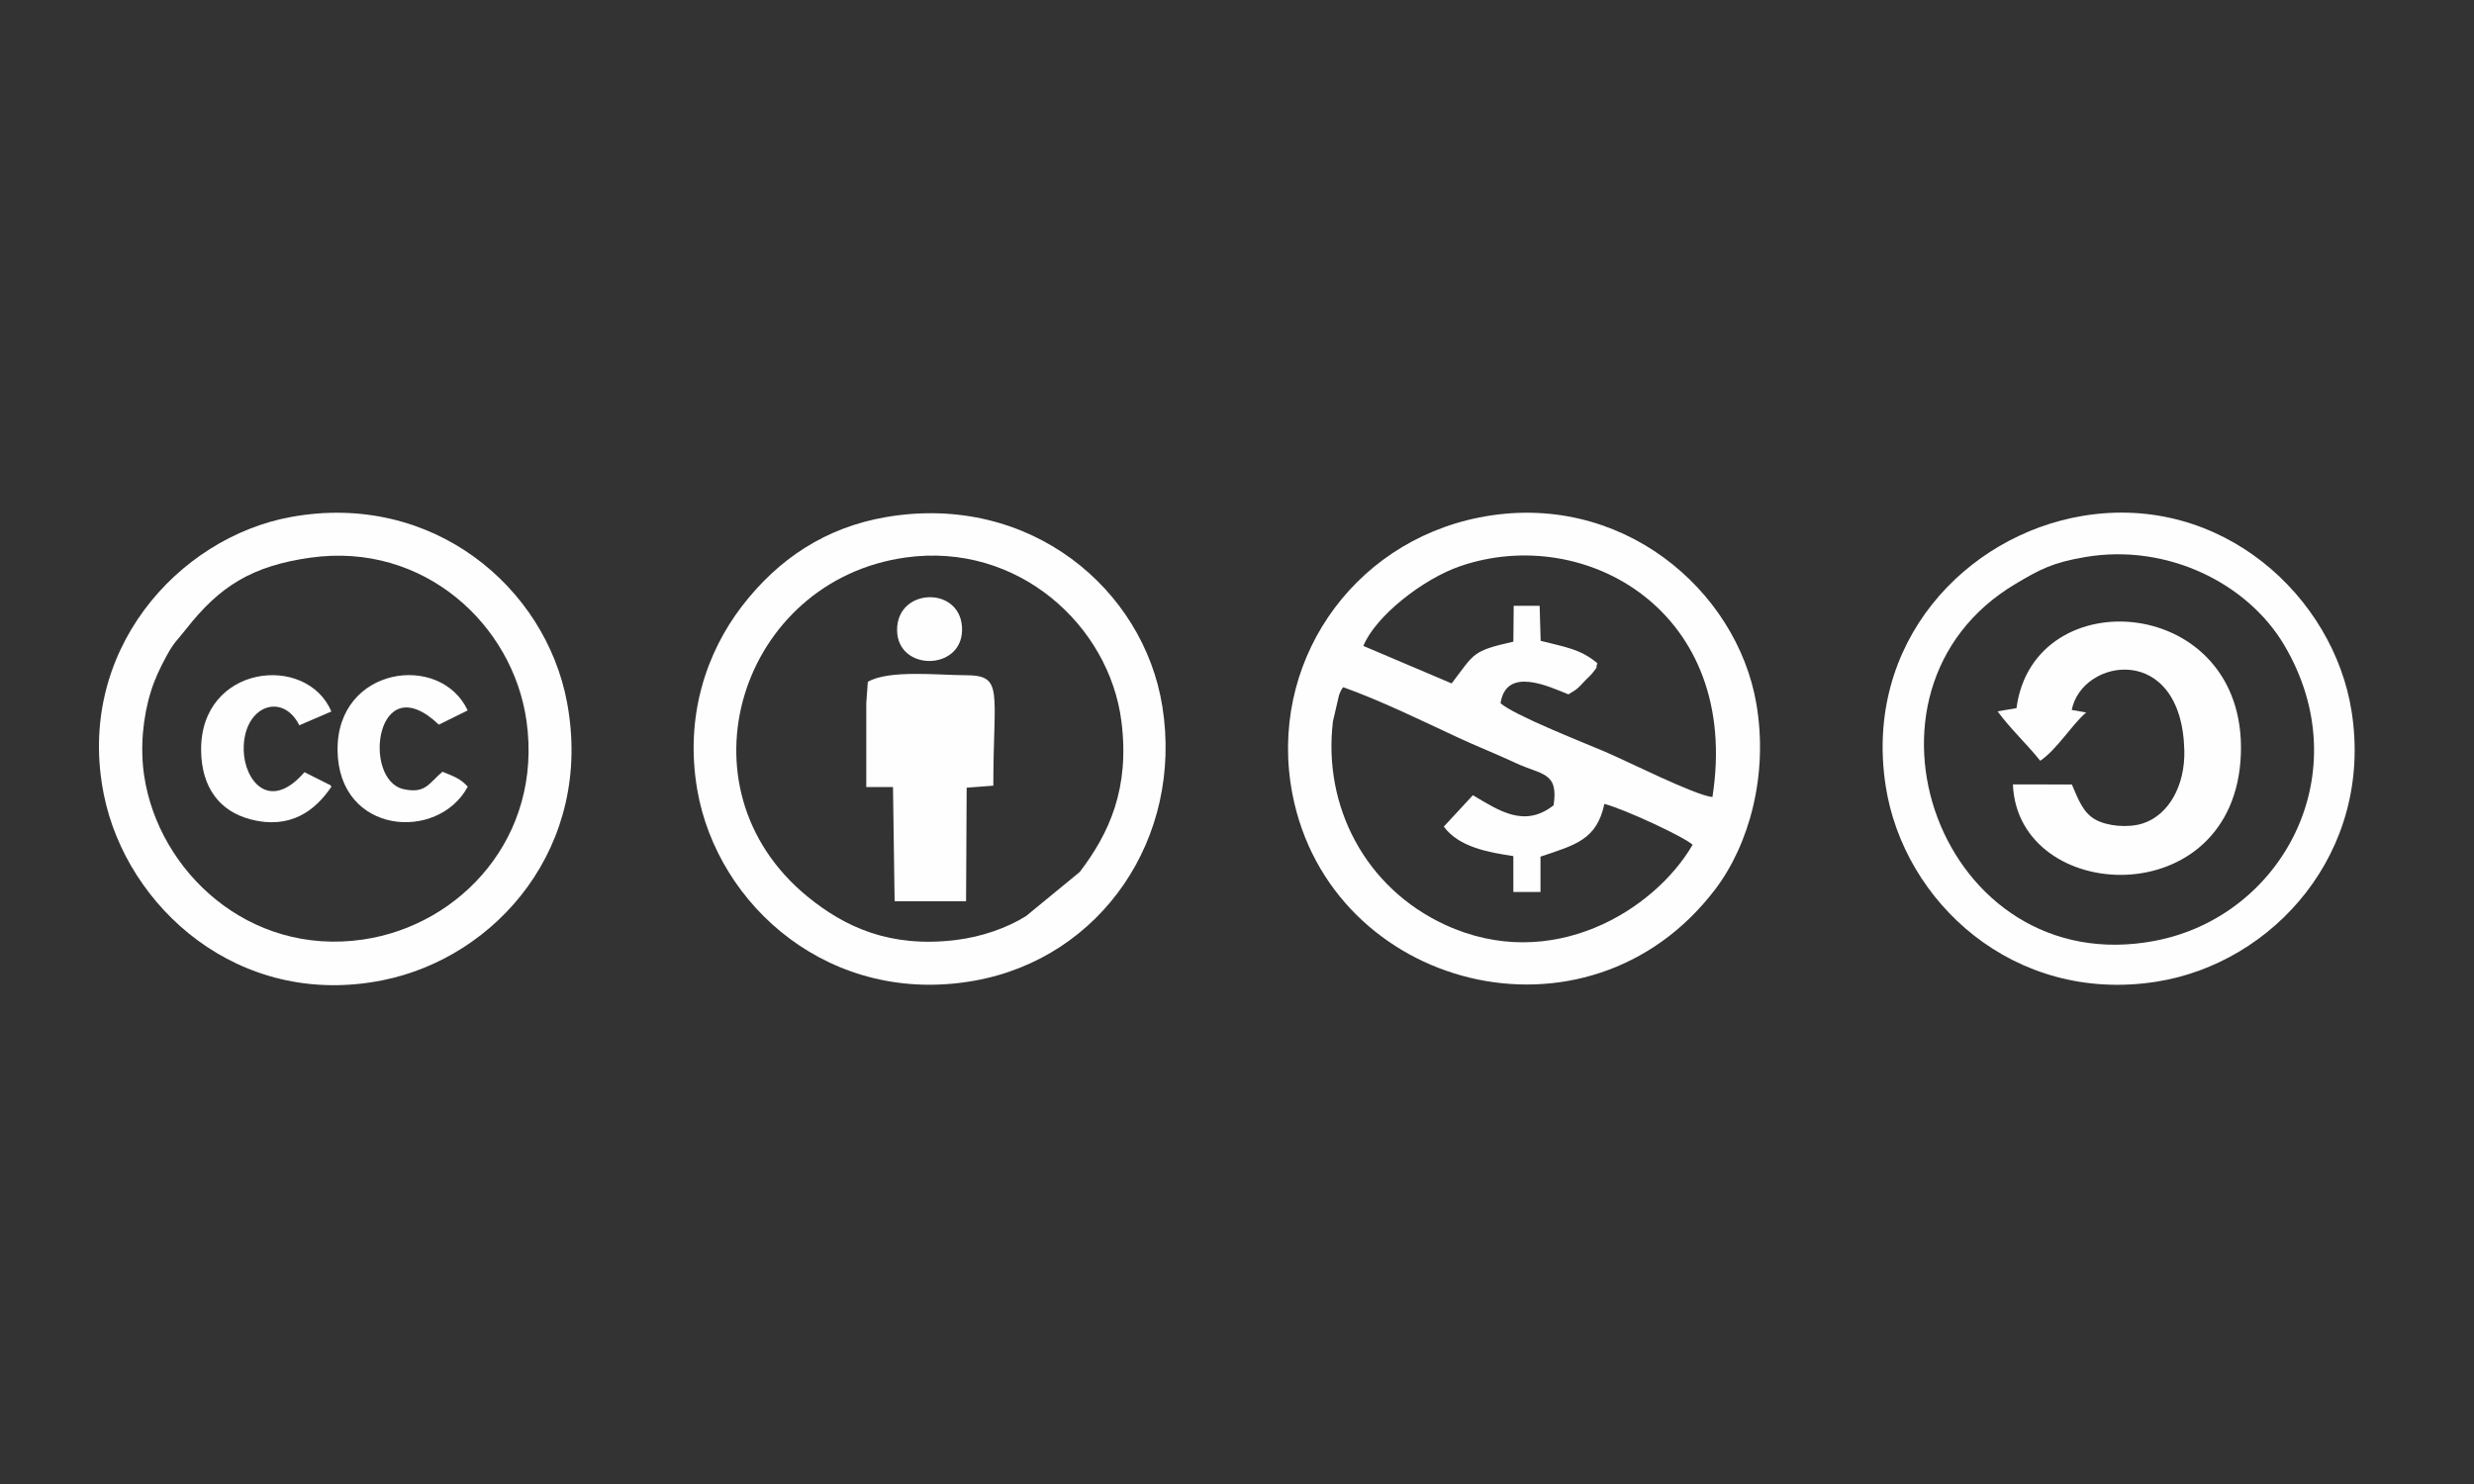
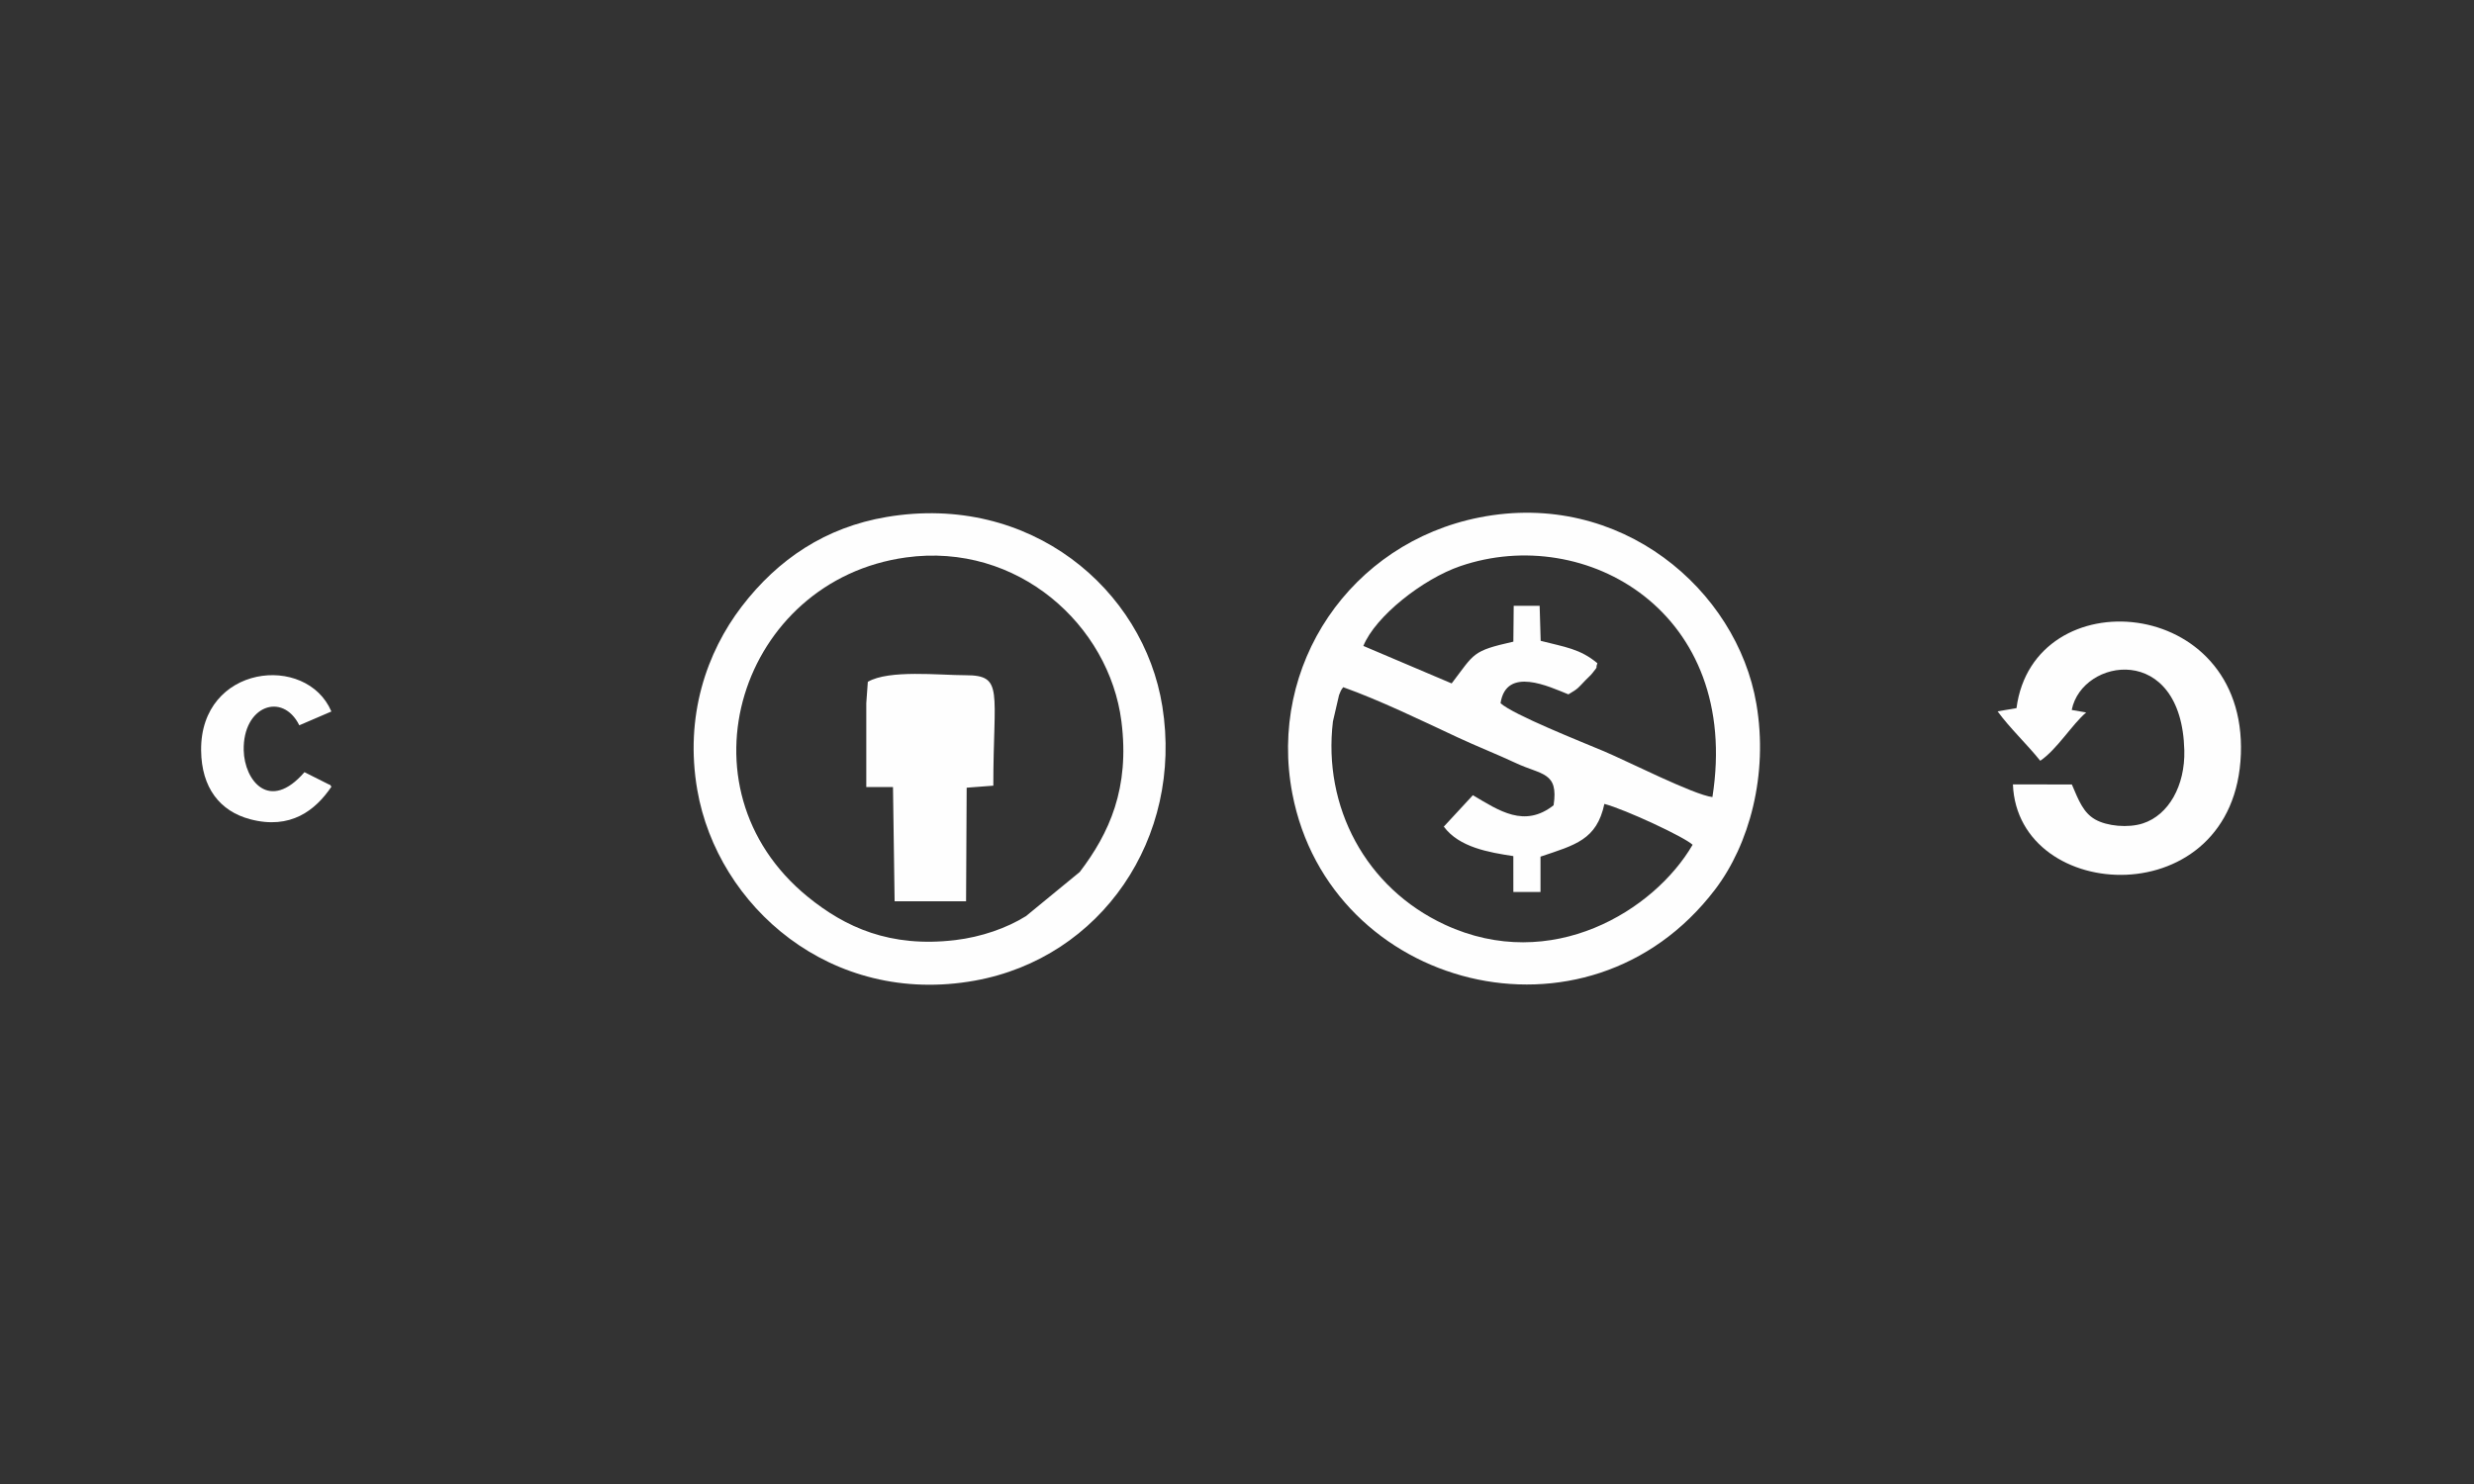
<svg xmlns="http://www.w3.org/2000/svg" xml:space="preserve" width="500mm" height="300mm" style="shape-rendering:geometricPrecision; text-rendering:geometricPrecision; image-rendering:optimizeQuality; fill-rule:evenodd; clip-rule:evenodd" viewBox="0 0 500 300">
  <rect x="0" y="0" width="500" height="300" fill="#333333" stroke="none" />
  <defs>
    <style type="text/css">  .fil0 {fill:#FEFEFE}  </style>
  </defs>
  <g id="Слой_x0020_1">
    <g id="_2656551668752">
      <path class="fil0" d="M270.621 140.527c0.552,-1.471 0.618,-1.211 0.847,-1.606 7.364,2.622 15.991,6.811 23.151,10.156 3.864,1.805 7.908,3.384 11.736,5.179 5.213,2.445 8.668,1.753 7.629,8.537 -5.893,4.629 -10.996,1.107 -16.31,-2.037l-5.878 6.349c3.111,4.201 9.112,5.205 14.053,5.962l0.003 7.254 5.486 0 0 -7.147c7.015,-2.363 11.361,-3.389 12.911,-10.662 4.264,1.131 16.227,6.719 17.831,8.264 -7.739,13.305 -28.526,26.14 -50.067,16.156 -16.021,-7.426 -24.686,-23.863 -22.625,-41.087l1.232 -5.318zm4.915 -9.947c2.438,-5.994 12.013,-13.54 19.61,-16.139 25.363,-8.676 56.809,9.339 50.938,46.69 -3.618,-0.381 -17.366,-7.341 -21.925,-9.261 -4.614,-1.943 -18.309,-7.364 -20.897,-9.715 1.152,-7.54 9.872,-3.32 13.717,-1.787 2.092,-1.216 2.026,-1.391 3.438,-2.846 0.51,-0.525 1.065,-0.998 1.446,-1.492 1.365,-1.774 0.439,-0.424 0.97,-1.956 -3.518,-2.933 -6.533,-3.252 -11.462,-4.525l-0.209 -7.087 -5.241 -0.001 -0.07 7.255c-8.433,1.902 -7.781,2.32 -12.47,8.442l-17.844 -7.579zm23.477 -25.979c-26.048,5.14 -42.815,29.826 -37.823,55.864 7.566,39.467 59.597,53.23 85.406,19.386 6.941,-9.101 10.818,-23.228 8.37,-37.564 -3.934,-23.045 -27.422,-43.316 -55.953,-37.686z" />
-       <path class="fil0" d="M62.779 112.73c22.836,-3.199 40.888,13.508 43.633,33.041 3.283,23.356 -13.254,41.258 -33.026,44.161 -23.149,3.399 -41.328,-13.822 -44.242,-33.056 -0.865,-5.714 -0.252,-11.966 1.361,-17.123 0.829,-2.651 1.938,-4.912 3.148,-7.135 1.592,-2.927 2.113,-3.084 4.008,-5.503 6.711,-8.569 13.251,-12.723 25.117,-14.385zm-3.966 -8.221c-22.812,4.157 -43.682,27.241 -37.81,56.2 4.588,22.627 27.168,43.238 56.237,37.476 23.242,-4.607 42.745,-27.235 37.365,-56.159 -4.338,-23.322 -27.179,-42.731 -55.792,-37.516z" />
      <path class="fil0" d="M183.084 112.693c22.628,-3.126 41.087,13.728 43.555,33.121 1.723,13.538 -2.449,22.623 -8.414,30.457l-10.875 8.931c-3.888,2.428 -9.055,4.217 -14.285,4.842 -13.177,1.576 -22.262,-2.604 -29.783,-8.725 -27.194,-22.132 -13.53,-64.022 19.802,-68.626zm-3.883 -8.184c-12.337,2.079 -21.964,8.515 -29.303,18.106 -7.058,9.222 -11.572,22.135 -8.97,37.099 4.078,23.449 26.95,43.758 56.067,38.53 25.557,-4.589 42.159,-28.829 37.918,-55.435 -3.785,-23.739 -26.748,-43.182 -55.711,-38.3z" />
-       <path class="fil0" d="M421.448 112.606c16.533,-2.806 32.779,5.3 40.172,17.759 15.342,25.855 -0.332,54.889 -26.058,59.819 -43.383,8.313 -64.515,-50.6 -28.192,-72.166 4.939,-2.932 7.439,-4.285 14.077,-5.412zm-0.492 -8.325c-23.723,3.937 -44.323,25.667 -39.86,54.583 3.626,23.495 25.918,44.111 54.717,39.592 23.605,-3.704 43.888,-26.18 39.458,-54.599 -3.621,-23.23 -26.264,-44.231 -54.315,-39.576z" />
-       <path class="fil0" d="M407.536 143.154l-3.819 0.649c2.488,3.418 5.924,6.623 8.623,9.99 3.388,-2.293 6.48,-7.406 9.281,-9.764l-2.921 -0.508c2.092,-10.561 22.227,-13.719 22.756,8.172 0.173,7.161 -3.187,13.091 -8.4,14.771 -2.946,0.95 -7.235,0.568 -9.642,-0.82 -2.386,-1.376 -3.304,-3.822 -4.689,-7.056l-11.912 -0.018c0.958,24.317 44.892,26.434 46.071,-6.131 1.167,-32.231 -41.915,-35.446 -45.348,-9.285z" />
+       <path class="fil0" d="M407.536 143.154l-3.819 0.649c2.488,3.418 5.924,6.623 8.623,9.99 3.388,-2.293 6.48,-7.406 9.281,-9.764l-2.921 -0.508c2.092,-10.561 22.227,-13.719 22.756,8.172 0.173,7.161 -3.187,13.091 -8.4,14.771 -2.946,0.95 -7.235,0.568 -9.642,-0.82 -2.386,-1.376 -3.304,-3.822 -4.689,-7.056l-11.912 -0.018c0.958,24.317 44.892,26.434 46.071,-6.131 1.167,-32.231 -41.915,-35.446 -45.348,-9.285" />
      <path class="fil0" d="M175.076 159.104l5.399 0 0.329 23.091 14.441 0.012 0.12 -22.968 5.388 -0.411c0,-19.197 2.188,-22.327 -5.625,-22.327 -5.298,0 -15.462,-1.157 -19.739,1.334l-0.312 4.314 0 16.955z" />
-       <path class="fil0" d="M94.535 159.032c-1.464,-1.635 -2.884,-2.117 -5.108,-3.015 -2.73,2.253 -3.38,4.507 -7.866,3.513 -8.49,-1.882 -5.584,-25.142 7.132,-13.037l5.825 -2.88c-5.512,-11.805 -26.496,-8.868 -26.297,8.084 0.2,17.036 20.295,18.525 26.314,7.335z" />
      <path class="fil0" d="M66.986 159.032c-0.149,-0.136 -0.363,-0.561 -0.442,-0.416l-5.011 -2.517c-7.08,8.177 -12.138,1.685 -12.277,-4.414 -0.204,-8.989 7.845,-11.9 11.235,-5.063l6.483 -2.789c-5.034,-11.831 -26.496,-9.475 -26.328,7.863 0.073,7.574 3.816,12.304 9.905,13.917 8.185,2.169 13.205,-1.808 16.434,-6.58z" />
-       <path class="fil0" d="M181.304 127.468c0.144,8.234 12.942,8.172 13.13,0.001 0.21,-9.116 -13.285,-8.857 -13.13,-0.001z" />
    </g>
  </g>
</svg>